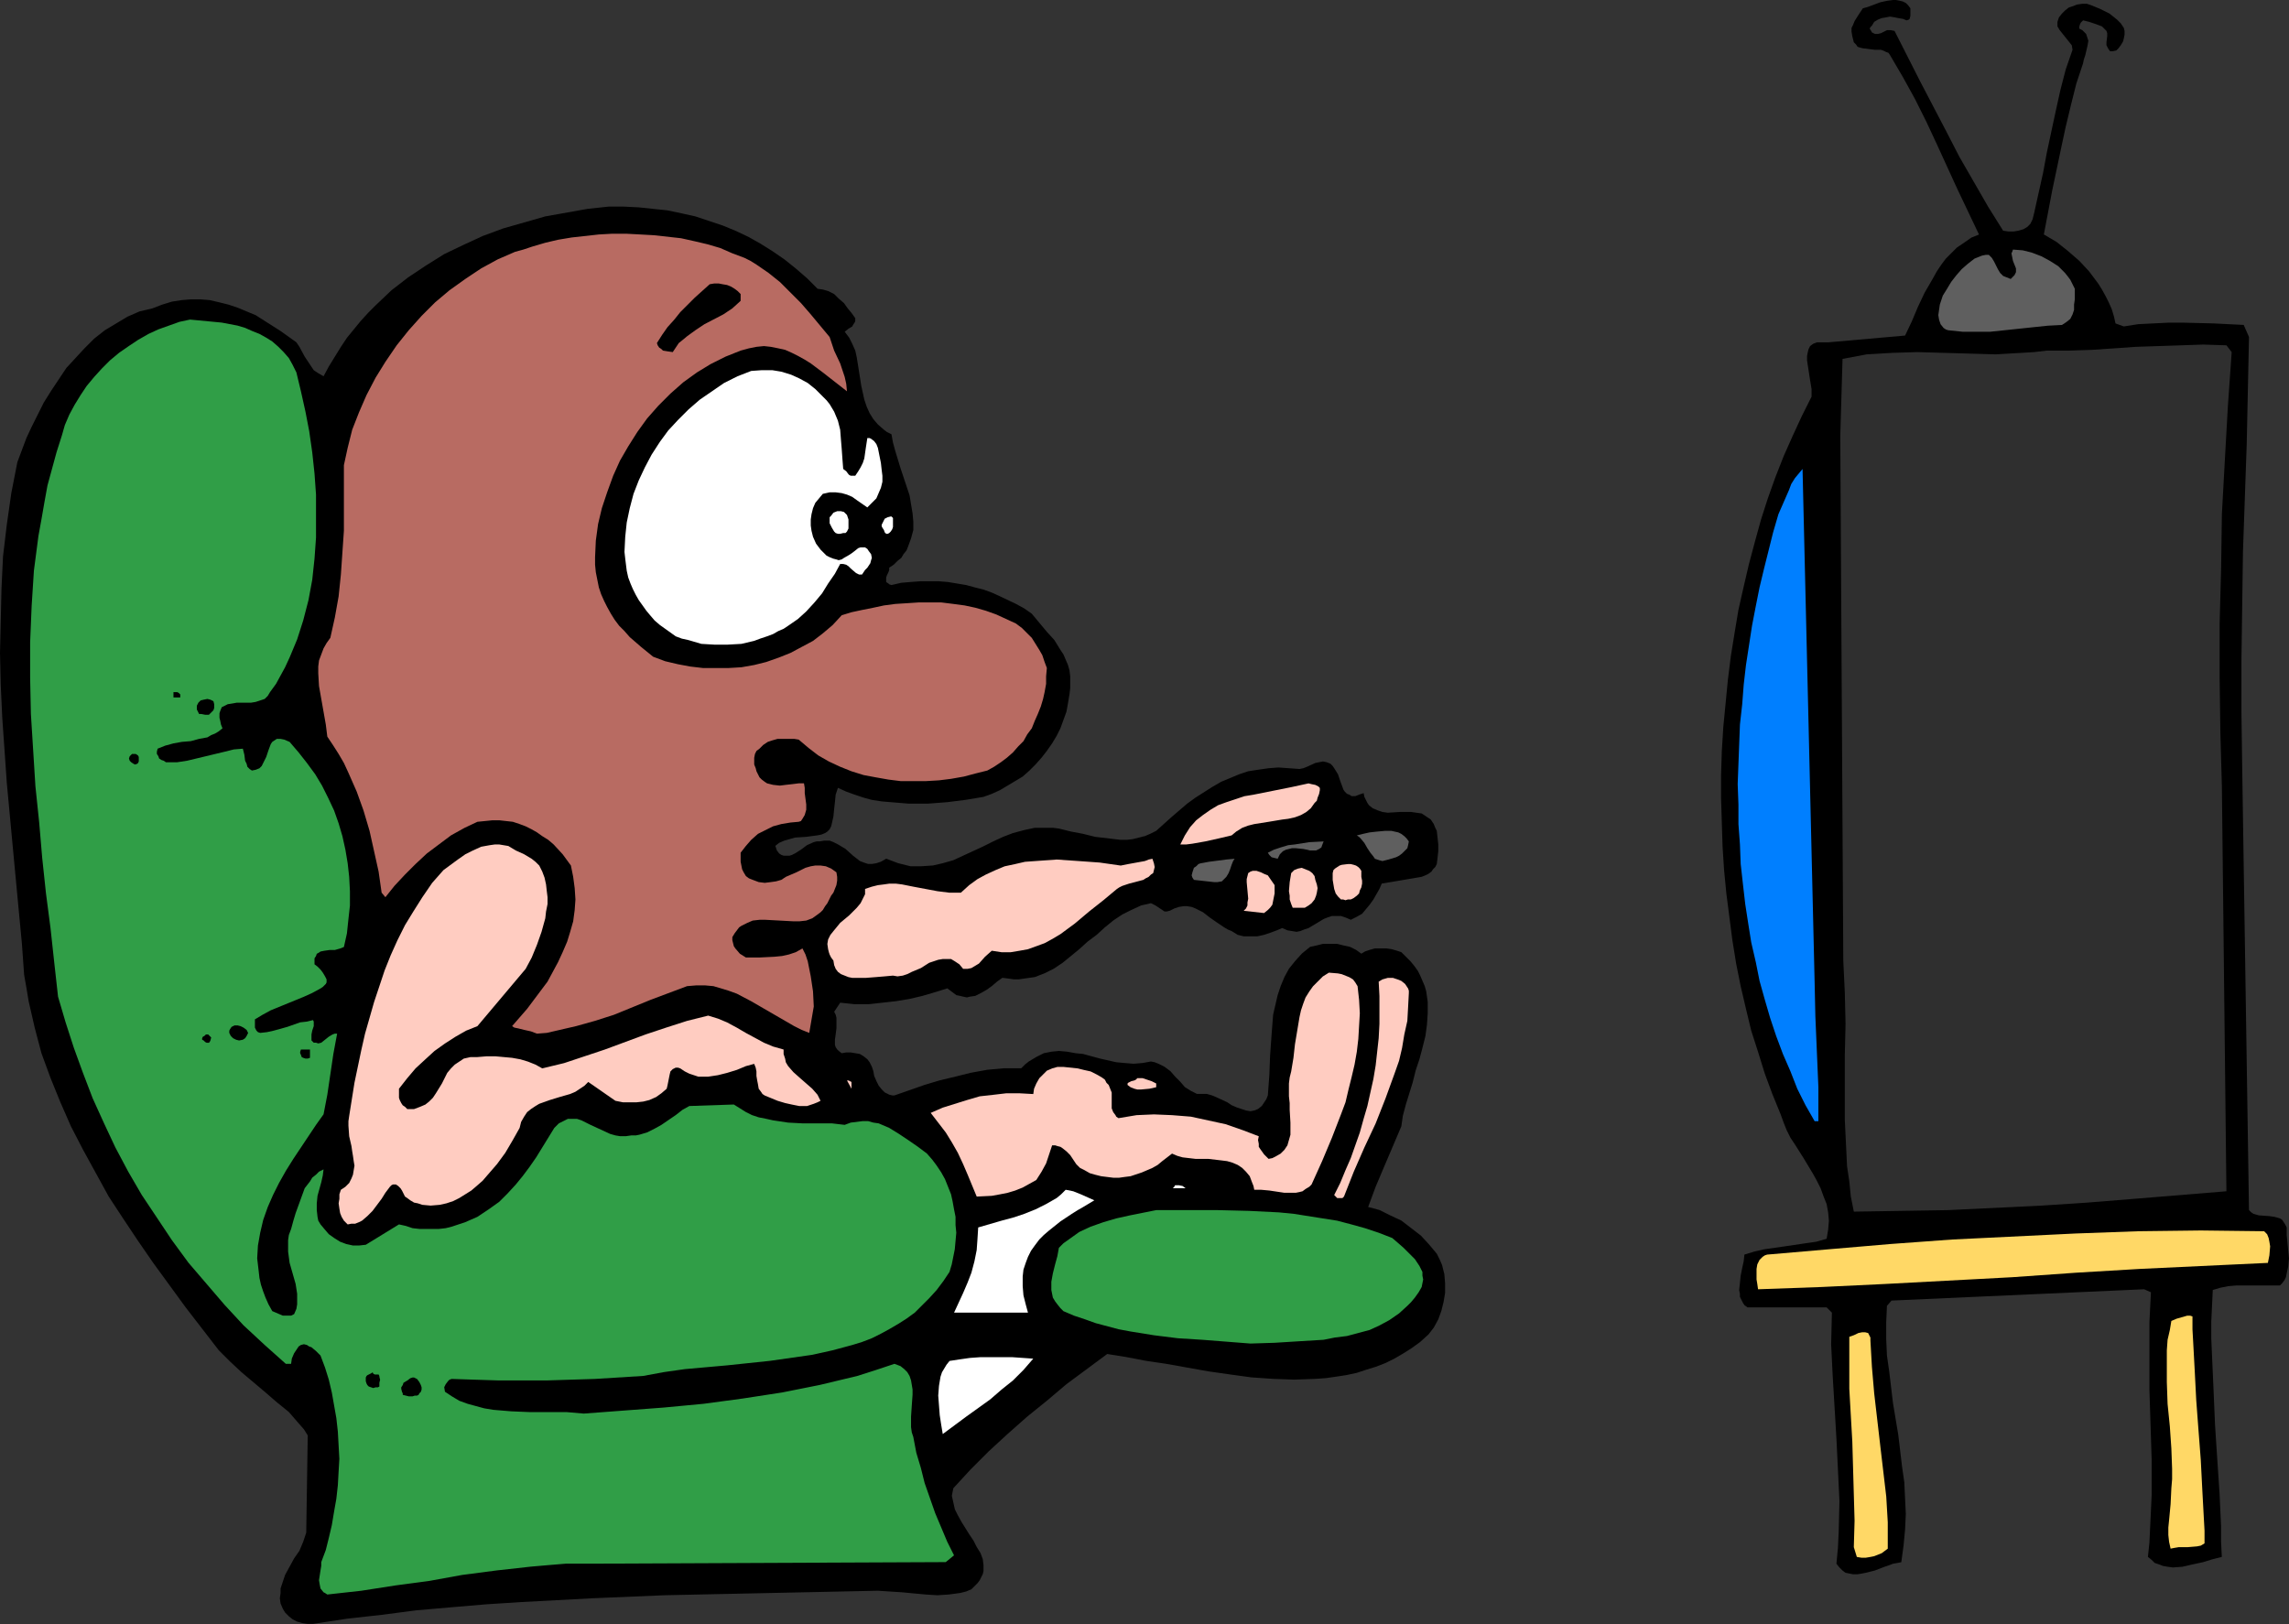
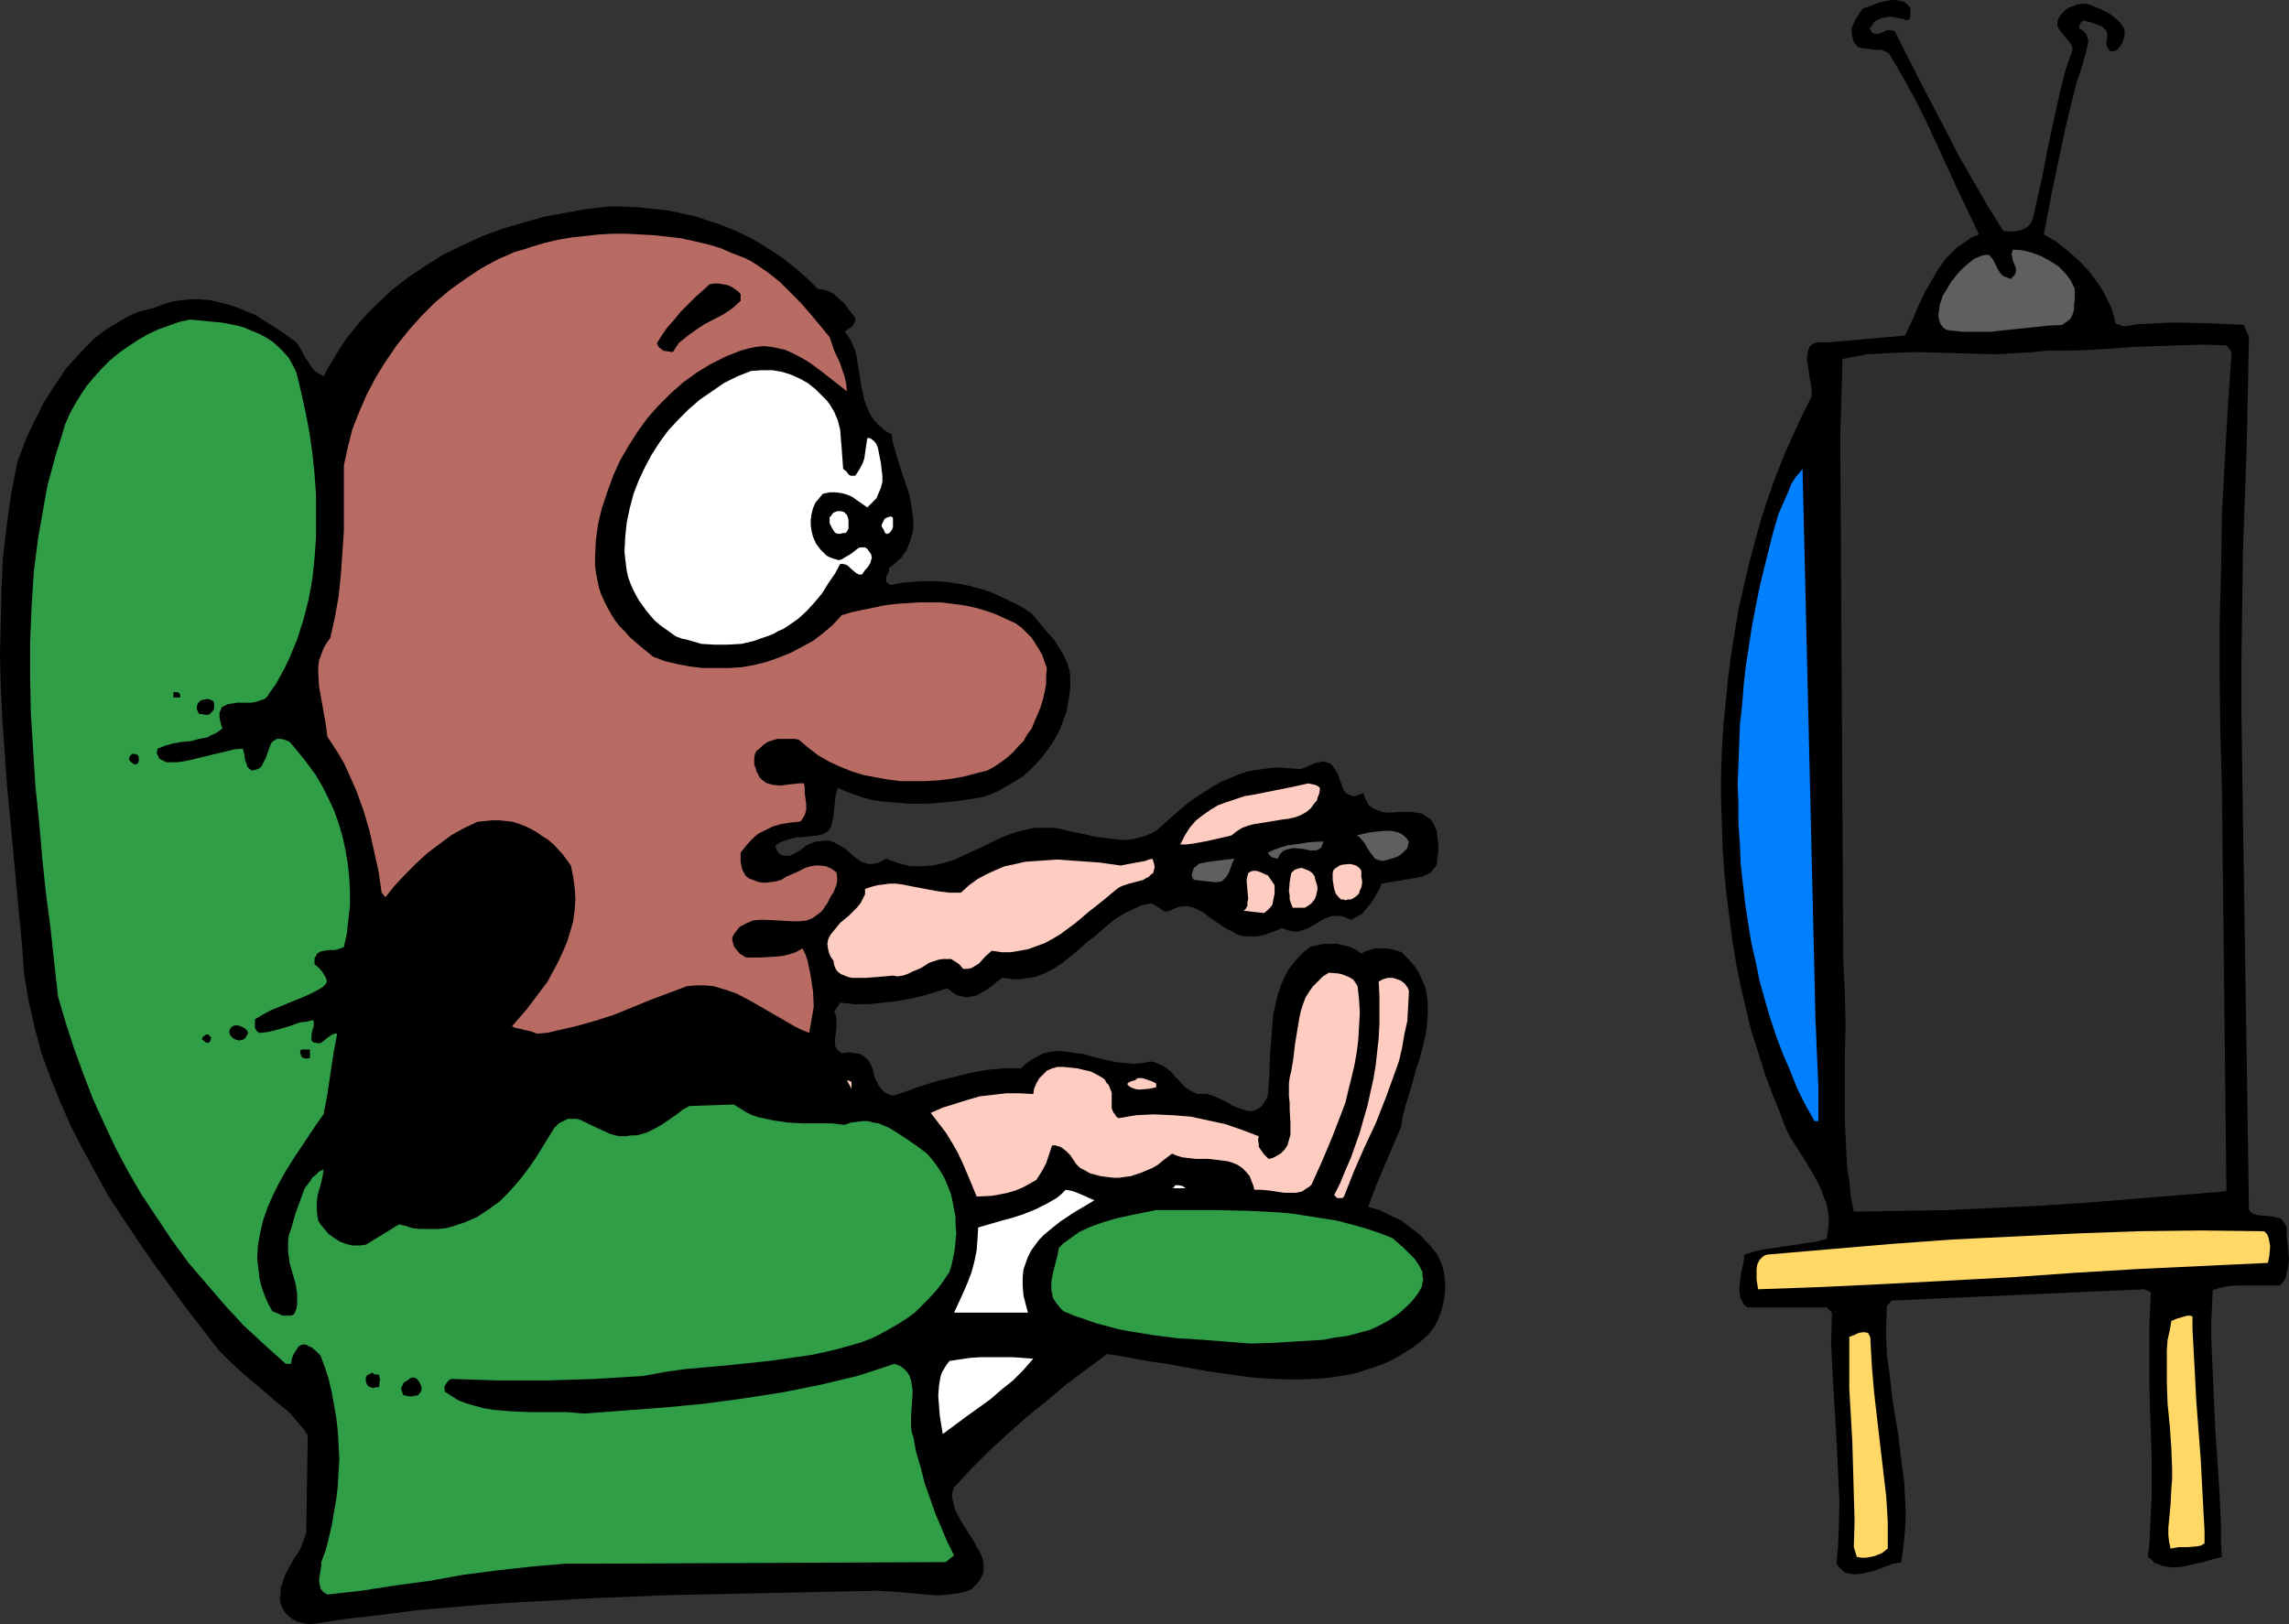
<svg xmlns="http://www.w3.org/2000/svg" xmlns:ns1="http://sodipodi.sourceforge.net/DTD/sodipodi-0.dtd" xmlns:ns2="http://www.inkscape.org/namespaces/inkscape" version="1.0" width="129.766mm" height="92.085mm" id="svg39" ns1:docname="Watching Television.wmf">
  <rect width="100%" height="100%" fill="#333333" stroke="none" />
  <ns1:namedview id="namedview39" pagecolor="#ffffff" bordercolor="#000000" borderopacity="0.25" ns2:showpageshadow="2" ns2:pageopacity="0.0" ns2:pagecheckerboard="0" ns2:deskcolor="#d1d1d1" ns2:document-units="mm" />
  <defs id="defs1">
    <pattern id="WMFhbasepattern" patternUnits="userSpaceOnUse" width="6" height="6" x="0" y="0" />
  </defs>
  <path style="fill:#000000;fill-opacity:1;fill-rule:evenodd;stroke:none" d="m 409.332,1.777 v 0.808 0.808 l -0.162,0.646 -0.162,0.162 -0.485,0.162 -0.808,-0.323 -0.97,-0.162 -0.808,-0.162 -0.97,-0.162 -0.808,0.162 -0.97,0.162 -0.808,0.323 -0.808,0.485 -0.485,0.808 -0.323,0.323 -0.162,0.323 0.323,0.485 0.162,0.323 0.323,0.162 0.323,0.162 h 0.646 l 0.646,-0.162 0.646,-0.323 0.646,-0.323 h 0.808 l 0.808,0.162 5.494,10.826 5.656,10.826 2.747,5.332 3.07,5.332 3.07,5.332 3.232,5.17 1.131,0.162 h 1.131 l 0.97,-0.162 1.131,-0.323 0.808,-0.485 0.646,-0.646 0.485,-0.969 0.162,-0.646 0.162,-0.646 0.97,-4.363 0.97,-4.363 0.808,-4.363 0.97,-4.524 0.97,-4.524 0.97,-4.363 1.131,-4.363 1.454,-4.201 -0.162,-0.969 -0.646,-0.808 -1.293,-1.616 -0.646,-0.808 -0.485,-0.808 V 5.17 4.686 l 0.162,-0.485 0.162,-0.485 0.646,-0.808 0.646,-0.646 0.808,-0.646 0.97,-0.323 0.808,-0.323 1.131,-0.162 h 0.97 l 0.97,0.323 1.939,0.808 1.939,0.969 0.808,0.646 0.808,0.646 0.808,0.808 0.646,0.969 0.162,0.646 v 0.808 l -0.162,0.808 -0.162,0.646 -0.485,0.808 -0.485,0.646 -0.485,0.485 -0.808,0.162 h -0.485 l -0.162,-0.162 -0.323,-0.485 -0.323,-0.646 V 9.048 l 0.162,-1.293 V 7.109 l -0.162,-0.485 -0.485,-0.485 -0.485,-0.485 -1.293,-0.485 -1.454,-0.485 -1.293,-0.323 -0.485,0.485 -0.162,0.323 -0.162,0.485 v 0.485 l 0.646,0.323 0.485,0.485 0.323,0.323 0.162,0.485 0.323,0.969 -0.162,0.969 -0.485,2.1 -0.323,0.969 -0.162,0.808 -1.454,4.363 -1.131,4.524 -1.131,4.686 -0.97,4.524 -1.939,9.21 -1.778,9.371 2.747,1.616 2.424,1.939 2.424,2.1 2.101,2.262 1.939,2.585 0.808,1.293 0.808,1.454 0.646,1.293 0.646,1.454 0.485,1.616 0.323,1.454 1.778,0.646 3.07,-0.485 3.232,-0.162 3.232,-0.162 h 3.232 l 6.464,0.162 6.464,0.323 1.131,2.585 -0.485,22.944 -0.808,23.105 -0.162,11.634 -0.162,11.472 v 11.472 l 0.162,11.634 1.454,94.846 0.485,0.485 0.485,0.323 1.131,0.323 2.262,0.162 1.131,0.162 1.131,0.323 0.485,0.323 0.323,0.485 0.323,0.485 0.323,0.646 v 1.616 l 0.162,1.616 0.323,3.393 -0.162,1.777 -0.323,1.454 -0.162,0.808 -0.323,0.646 -0.485,0.646 -0.485,0.485 h -1.778 -1.939 -3.717 -1.939 l -1.778,0.162 -1.616,0.323 -1.616,0.485 -0.162,3.393 -0.162,3.393 v 3.555 l 0.162,3.716 0.323,7.271 0.323,7.594 0.485,7.433 0.485,7.271 0.162,3.555 0.162,3.393 v 3.393 l 0.162,3.232 -1.939,0.485 -2.101,0.646 -2.262,0.485 -2.101,0.485 -2.101,0.162 -1.131,-0.162 -0.97,-0.162 -0.808,-0.323 -0.97,-0.323 -0.646,-0.646 -0.808,-0.646 0.323,-3.07 0.162,-3.393 0.162,-3.393 0.162,-3.555 v -7.271 l -0.485,-15.188 v -7.271 -3.555 -3.555 l 0.162,-3.232 0.162,-3.232 -1.454,-0.646 -54.136,2.424 -0.97,1.131 -0.162,3.555 v 3.555 l 0.162,3.555 0.485,3.393 0.808,6.786 1.131,6.786 0.808,6.786 0.485,3.393 0.162,3.393 0.162,3.393 -0.162,3.393 -0.323,3.393 -0.485,3.555 -0.808,0.162 -0.97,0.162 -0.808,0.323 -0.97,0.323 -2.101,0.808 -1.939,0.485 -0.808,0.162 -0.97,0.162 h -0.97 l -0.808,-0.162 -0.808,-0.162 -0.646,-0.485 -0.646,-0.646 -0.646,-0.808 0.323,-3.393 0.162,-3.393 0.162,-6.625 -0.323,-6.786 -0.323,-6.625 -0.808,-13.572 -0.323,-6.625 0.162,-6.786 -1.131,-1.131 h -16.968 l -0.646,-0.485 -0.323,-0.485 -0.323,-0.646 -0.323,-0.646 v -0.646 l -0.162,-0.808 0.162,-1.454 0.162,-1.616 0.323,-1.616 0.323,-1.454 0.162,-1.454 2.101,-0.646 2.101,-0.485 4.525,-0.646 4.363,-0.646 2.262,-0.323 2.262,-0.646 0.323,-1.939 0.162,-1.939 -0.162,-1.777 -0.323,-1.777 -0.646,-1.616 -0.646,-1.777 -0.808,-1.616 -0.808,-1.454 -1.939,-3.232 -1.939,-3.07 -0.97,-1.454 -0.808,-1.616 -0.646,-1.616 -0.646,-1.777 -1.778,-4.363 -1.616,-4.363 -1.454,-4.686 -1.454,-4.524 -1.131,-4.686 -1.131,-4.847 -0.97,-4.847 -0.808,-5.009 -0.646,-5.009 -0.646,-5.009 -0.485,-5.009 -0.323,-5.009 -0.162,-5.17 -0.162,-5.17 v -5.009 l 0.162,-5.17 0.323,-5.17 0.485,-5.009 0.485,-5.009 0.646,-5.17 0.808,-5.009 0.808,-4.847 1.131,-5.009 1.131,-4.847 1.293,-4.847 1.293,-4.686 1.454,-4.524 1.616,-4.524 1.778,-4.524 1.939,-4.363 1.939,-4.201 2.101,-4.201 v -0.808 -0.808 l -0.323,-1.939 -0.323,-2.1 -0.323,-2.1 v -0.969 l 0.162,-0.808 0.162,-0.646 0.323,-0.646 0.646,-0.485 0.808,-0.323 h 1.131 0.646 0.646 l 16.483,-1.454 1.454,-3.07 1.293,-3.07 1.454,-3.07 1.778,-3.07 0.808,-1.454 0.97,-1.454 0.97,-1.293 1.293,-1.293 1.131,-1.131 1.454,-0.969 1.616,-1.131 1.616,-0.646 -4.686,-9.856 -4.363,-9.533 -2.262,-4.847 -2.424,-4.847 -2.586,-4.686 -2.747,-4.686 -0.323,-0.485 -0.485,-0.162 -0.646,-0.323 -0.485,-0.162 h -1.293 l -1.293,-0.162 -1.293,-0.162 -0.646,-0.162 -0.485,-0.162 -0.323,-0.485 -0.485,-0.485 -0.162,-0.646 -0.162,-0.646 -0.162,-0.969 v -0.808 l 0.323,-0.646 0.323,-0.808 0.808,-1.293 0.97,-1.454 1.131,-0.323 1.293,-0.485 1.293,-0.485 1.454,-0.323 L 405.616,0 h 0.646 l 0.808,0.162 0.646,0.162 0.646,0.323 0.485,0.485 z" id="path1" />
  <path style="fill:#5f5f5f;fill-opacity:1;fill-rule:evenodd;stroke:none" d="m 444.561,61.884 v 2.262 l -0.162,1.131 v 1.131 l -0.323,0.969 -0.485,0.969 -0.808,0.646 -0.97,0.646 -3.07,0.162 -3.07,0.323 -6.141,0.646 -3.07,0.323 h -3.07 -2.909 l -3.07,-0.323 -0.485,-0.162 -0.485,-0.323 -0.646,-0.808 -0.323,-0.969 -0.162,-0.969 0.162,-1.131 0.162,-1.131 0.323,-0.969 0.323,-0.969 0.808,-1.293 0.97,-1.616 1.131,-1.454 1.131,-1.293 1.293,-1.131 1.454,-1.131 0.808,-0.323 0.808,-0.323 0.808,-0.162 h 0.646 l 0.646,0.646 0.485,0.808 0.808,1.616 0.485,0.808 0.646,0.646 0.808,0.323 0.808,0.323 0.485,-0.485 0.323,-0.323 0.162,-0.323 0.162,-0.323 v -0.808 l -0.323,-0.808 -0.323,-0.808 -0.162,-0.808 -0.162,-0.808 0.162,-0.323 0.162,-0.485 2.101,0.162 1.939,0.485 2.101,0.808 1.778,0.969 1.778,1.131 1.454,1.454 0.646,0.808 0.485,0.646 0.485,0.969 z" id="path2" />
  <path style="fill:#000000;fill-opacity:1;fill-rule:evenodd;stroke:none" d="m 175.174,61.884 1.131,0.162 1.131,0.323 1.293,0.646 0.97,0.969 1.131,0.969 0.808,1.131 0.808,0.969 0.808,1.131 v 0.646 l -0.162,0.323 -0.323,0.485 -0.162,0.323 -0.808,0.485 -0.808,0.646 0.97,1.293 0.646,1.293 0.646,1.454 0.323,1.454 0.485,3.07 0.485,3.07 0.323,1.454 0.323,1.454 0.485,1.454 0.646,1.454 0.808,1.293 0.97,1.131 1.293,1.131 0.646,0.485 0.97,0.485 0.323,1.777 0.485,1.777 1.131,3.716 1.293,3.878 0.646,1.939 0.323,1.939 0.323,1.939 0.162,1.777 v 1.777 l -0.485,1.777 -0.646,1.777 -0.323,0.808 -0.646,0.808 -0.485,0.808 -0.808,0.646 -0.808,0.808 -0.97,0.646 v 0.485 l -0.162,0.485 -0.323,0.646 -0.162,0.485 v 0.485 0.485 l 0.485,0.323 0.162,0.162 0.485,0.162 2.101,-0.485 1.939,-0.162 2.101,-0.162 h 1.939 2.101 l 1.939,0.162 1.939,0.323 1.939,0.323 1.778,0.485 1.939,0.485 1.778,0.646 1.778,0.808 3.394,1.616 1.778,0.969 1.616,1.131 1.616,1.939 1.616,1.939 1.616,1.777 1.293,2.1 0.646,0.969 0.485,1.131 0.485,1.131 0.323,1.131 0.162,1.293 v 1.131 1.454 l -0.162,1.293 -0.323,1.939 -0.323,1.777 -0.646,1.777 -0.646,1.777 -0.808,1.616 -0.97,1.616 -1.131,1.616 -1.131,1.454 -1.293,1.454 -1.293,1.293 -1.454,1.293 -1.616,0.969 -1.616,0.969 -1.616,0.969 -1.778,0.808 -1.778,0.646 -3.878,0.646 -3.878,0.485 -4.202,0.323 h -4.04 l -3.878,-0.323 -1.939,-0.162 -2.101,-0.323 -1.778,-0.485 -1.939,-0.646 -1.778,-0.646 -1.778,-0.808 -0.485,1.454 -0.162,1.616 -0.162,1.454 -0.162,1.616 -0.323,1.454 -0.162,0.646 -0.323,0.646 -0.485,0.485 -0.485,0.323 -0.808,0.323 -0.808,0.162 -2.424,0.323 -2.424,0.162 -1.131,0.323 -1.131,0.323 -1.131,0.485 -0.808,0.646 0.323,0.969 0.485,0.646 0.485,0.323 0.485,0.162 h 0.646 0.646 l 0.485,-0.162 0.646,-0.323 1.293,-0.808 1.293,-0.969 1.454,-0.646 0.646,-0.162 h 0.646 l 0.97,-0.162 h 1.131 l 0.808,0.323 0.97,0.485 1.616,0.969 1.616,1.454 1.454,1.131 0.808,0.323 0.97,0.323 h 0.808 l 0.97,-0.162 0.97,-0.323 1.131,-0.646 1.293,0.485 1.293,0.485 1.293,0.323 1.293,0.323 h 1.293 1.131 l 2.424,-0.162 2.101,-0.485 2.262,-0.646 2.101,-0.969 2.101,-0.969 2.101,-0.969 2.262,-1.131 2.101,-0.969 2.101,-0.808 2.424,-0.646 2.262,-0.485 h 1.293 1.293 1.293 l 1.293,0.162 2.586,0.646 2.586,0.485 2.586,0.646 2.747,0.323 2.747,0.323 h 1.293 l 1.293,-0.162 1.293,-0.323 1.293,-0.323 1.131,-0.485 1.293,-0.646 3.232,-2.908 3.394,-2.908 1.778,-1.293 3.555,-2.262 1.939,-1.131 1.939,-0.808 1.939,-0.808 1.939,-0.646 2.101,-0.323 2.262,-0.323 2.101,-0.162 2.262,0.162 2.262,0.162 0.808,-0.162 0.808,-0.323 1.778,-0.808 0.808,-0.162 0.808,-0.162 0.808,0.162 0.808,0.323 0.485,0.485 0.323,0.485 0.808,1.293 0.485,1.454 0.485,1.293 0.162,0.485 0.323,0.485 0.485,0.485 0.485,0.162 0.485,0.323 h 0.808 l 0.808,-0.323 0.97,-0.323 0.162,0.808 0.323,0.646 0.323,0.646 0.323,0.485 0.808,0.646 1.131,0.485 0.97,0.323 1.131,0.162 2.586,-0.162 h 2.424 l 1.131,0.162 1.131,0.162 0.97,0.646 0.97,0.646 0.323,0.485 0.323,0.485 0.323,0.808 0.323,0.646 0.162,1.454 0.162,1.454 v 1.454 l -0.162,1.454 -0.162,1.293 -0.323,0.646 -0.485,0.485 -0.323,0.485 -0.646,0.485 -0.646,0.323 -0.808,0.323 -8.565,1.454 -0.485,1.131 -0.646,1.131 -0.646,1.131 -0.808,1.131 -0.808,0.969 -0.808,0.969 -1.131,0.646 -1.293,0.646 -1.131,-0.485 -0.97,-0.323 h -0.97 -0.97 l -0.97,0.323 -0.808,0.323 -3.232,1.939 -0.97,0.323 -0.808,0.323 -0.808,0.162 -0.97,-0.162 -0.97,-0.162 -1.131,-0.485 -1.131,0.485 -1.293,0.485 -1.454,0.485 -1.454,0.323 h -1.454 -1.454 l -1.293,-0.323 -1.293,-0.808 -0.808,-0.323 -0.808,-0.485 -1.454,-0.969 -1.616,-1.131 -1.454,-1.131 -1.616,-0.808 -0.808,-0.323 -0.97,-0.162 h -0.808 l -0.97,0.162 -0.97,0.323 -0.97,0.485 -0.646,0.162 h -0.485 l -0.485,-0.323 -0.485,-0.323 -0.97,-0.646 -0.97,-0.485 -2.101,0.485 -2.101,0.969 -1.939,0.969 -1.939,1.293 -1.778,1.454 -1.778,1.616 -1.939,1.454 -1.778,1.616 -1.778,1.454 -1.778,1.454 -1.939,1.293 -1.939,0.969 -2.101,0.808 -1.131,0.162 -1.131,0.162 -1.131,0.162 h -1.131 l -1.131,-0.162 -1.293,-0.162 -1.131,0.808 -1.131,0.969 -1.131,0.808 -1.131,0.646 -1.293,0.646 -1.131,0.162 -0.646,0.162 -0.808,-0.162 -0.646,-0.162 -0.808,-0.162 -1.939,-1.454 -2.586,0.808 -2.747,0.808 -2.747,0.646 -2.909,0.485 -2.909,0.323 -2.909,0.323 h -3.07 l -3.07,-0.323 -1.293,1.939 0.323,0.646 0.162,0.646 v 1.131 1.131 l -0.162,1.293 -0.162,1.131 v 1.131 l 0.162,0.485 0.323,0.485 0.323,0.323 0.646,0.485 0.97,-0.162 h 0.97 l 0.97,0.162 0.97,0.162 0.808,0.485 0.808,0.646 0.485,0.646 0.485,0.969 0.323,0.969 0.162,0.969 0.485,1.131 0.485,0.969 0.646,0.808 0.646,0.646 0.97,0.485 0.646,0.162 h 0.485 l 6.464,-2.262 3.232,-0.969 3.394,-0.808 3.232,-0.808 3.555,-0.646 3.555,-0.323 h 3.717 l 0.808,-0.808 0.808,-0.646 0.808,-0.485 0.808,-0.485 1.616,-0.808 1.616,-0.323 1.616,-0.162 1.778,0.162 1.778,0.323 1.616,0.162 3.555,0.969 3.555,0.808 1.778,0.162 1.939,0.162 1.939,-0.162 1.778,-0.323 0.808,0.162 0.808,0.323 1.293,0.646 1.293,0.969 0.97,1.131 1.131,1.131 0.97,1.131 1.293,0.808 0.646,0.323 0.646,0.323 h 1.131 0.97 l 1.131,0.323 1.131,0.485 2.101,0.969 0.97,0.646 1.131,0.485 0.97,0.323 0.97,0.323 0.97,0.162 0.808,-0.162 0.808,-0.323 0.808,-0.646 0.323,-0.485 0.323,-0.485 0.323,-0.485 0.323,-0.808 0.323,-4.363 0.162,-4.201 0.323,-4.524 0.162,-2.1 0.162,-2.1 0.485,-2.1 0.485,-2.1 0.646,-1.939 0.808,-1.939 0.97,-1.777 1.293,-1.616 1.454,-1.616 1.778,-1.454 1.454,-0.323 1.293,-0.323 h 1.454 1.616 l 1.293,0.323 1.454,0.323 1.293,0.646 1.131,0.808 0.808,-0.485 0.97,-0.323 1.131,-0.323 h 1.131 1.293 l 1.131,0.162 1.131,0.323 0.97,0.323 0.97,0.969 0.97,0.969 0.808,0.969 0.808,1.131 0.485,0.969 0.485,1.131 0.485,1.131 0.323,1.131 0.323,2.262 v 2.424 l -0.162,2.424 -0.323,2.424 -0.646,2.585 -0.646,2.424 -0.808,2.424 -0.646,2.585 -1.454,4.686 -0.646,2.424 -0.323,2.262 -3.717,8.725 -1.778,4.201 -1.616,4.363 2.424,0.646 2.262,1.131 2.424,1.131 2.101,1.616 2.101,1.616 1.778,1.939 0.808,0.969 0.808,0.969 0.646,1.293 0.485,1.131 0.485,1.939 0.162,1.939 v 2.1 l -0.323,1.939 -0.485,1.939 -0.646,1.777 -0.97,1.777 -1.131,1.454 -1.778,1.616 -1.778,1.293 -1.778,1.131 -1.939,1.131 -1.939,0.969 -2.101,0.808 -2.101,0.646 -1.939,0.646 -2.262,0.485 -2.101,0.323 -2.262,0.323 -2.262,0.162 -4.525,0.162 -4.525,-0.162 -4.686,-0.323 -4.686,-0.646 -4.525,-0.646 -9.05,-1.616 -4.363,-0.646 -4.202,-0.808 -4.04,-0.646 -4.363,3.232 -4.363,3.232 -4.202,3.555 -4.202,3.393 -4.202,3.716 -4.04,3.716 -3.878,3.878 -3.717,4.039 -0.323,1.616 0.323,1.454 0.323,1.454 0.646,1.293 0.808,1.454 1.616,2.585 0.97,1.454 0.646,1.293 0.808,1.293 0.485,1.293 0.162,1.293 v 1.293 l -0.162,0.646 -0.323,0.646 -0.323,0.646 -0.485,0.646 -0.646,0.646 -0.646,0.646 -1.131,0.485 -1.293,0.323 -2.424,0.323 -2.424,0.162 -2.586,-0.162 -5.171,-0.485 -2.586,-0.162 -2.424,-0.162 -15.19,0.323 -15.352,0.323 -15.19,0.323 -15.352,0.646 -15.19,0.808 -7.595,0.485 -7.595,0.646 -7.434,0.646 -7.434,0.969 -7.272,0.808 -7.434,1.131 h -1.131 l -1.131,-0.162 -1.131,-0.323 -0.97,-0.485 -0.808,-0.646 -0.808,-0.808 -0.485,-0.808 -0.485,-1.131 -0.162,-1.131 0.162,-1.131 v -0.969 l 0.323,-0.969 0.646,-1.939 0.97,-1.777 0.97,-1.777 1.131,-1.616 0.808,-1.939 0.646,-1.939 0.323,-20.843 -0.808,-1.293 -1.131,-1.293 -2.101,-2.424 -2.586,-2.1 -2.424,-2.1 -5.171,-4.363 -2.424,-2.262 -2.424,-2.424 -7.11,-9.21 -6.949,-9.533 -3.232,-4.686 -3.232,-4.847 -3.07,-4.686 -2.747,-5.009 -2.747,-5.009 -2.586,-5.009 -2.262,-5.17 -2.101,-5.17 L 8.888,225.723 7.434,220.229 6.141,214.574 5.656,211.666 5.171,208.919 4.686,202.133 4.04,195.346 2.747,181.612 1.454,167.717 0.97,160.769 0.485,153.821 0.162,146.873 0,139.926 l 0.162,-6.948 0.162,-6.948 0.323,-6.786 0.808,-6.786 0.97,-6.786 1.293,-6.625 0.97,-2.585 0.97,-2.585 1.131,-2.424 1.293,-2.585 1.293,-2.585 1.616,-2.585 1.616,-2.424 1.616,-2.424 1.939,-2.1 1.939,-2.1 2.101,-2.1 2.262,-1.777 2.424,-1.454 2.424,-1.454 2.586,-1.131 2.747,-0.646 2.101,-0.808 2.101,-0.646 2.101,-0.323 1.939,-0.162 h 2.101 l 1.939,0.162 2.101,0.485 1.939,0.485 1.939,0.646 1.939,0.808 1.939,0.808 1.778,1.131 3.555,2.262 3.394,2.424 0.646,0.969 1.131,2.1 0.646,0.969 0.646,0.969 0.646,0.969 0.97,0.646 1.131,0.646 1.131,-2.1 1.293,-2.1 1.293,-2.1 1.293,-1.939 1.454,-1.777 1.454,-1.777 1.616,-1.777 1.616,-1.616 3.394,-3.232 3.555,-2.747 3.878,-2.585 3.878,-2.424 4.04,-1.939 4.202,-1.939 4.363,-1.616 4.525,-1.293 4.525,-1.293 4.525,-0.808 4.525,-0.808 4.525,-0.485 h 3.232 l 3.232,0.162 3.07,0.323 3.07,0.323 3.07,0.646 2.909,0.646 2.909,0.969 2.909,0.969 2.747,1.131 2.747,1.293 2.586,1.454 2.586,1.616 2.586,1.777 2.424,1.939 2.424,2.1 z" id="path3" />
  <path style="fill:#b86b62;fill-opacity:1;fill-rule:evenodd;stroke:none" d="m 177.76,72.225 0.485,1.454 0.485,1.454 1.293,2.747 0.485,1.454 0.485,1.454 0.323,1.454 0.162,1.616 -5.171,-4.039 -2.586,-1.939 -1.293,-0.808 -1.454,-0.808 -1.293,-0.646 -1.454,-0.646 -1.454,-0.323 -1.616,-0.323 -1.454,-0.162 -1.616,0.162 -1.616,0.323 -1.778,0.485 -3.232,1.293 -3.232,1.616 -2.909,1.777 -2.909,2.1 -2.747,2.424 -2.586,2.585 -2.424,2.747 -2.101,2.908 -1.939,3.07 -1.778,3.07 -1.454,3.232 -1.293,3.555 -1.131,3.393 -0.808,3.393 -0.485,3.555 -0.162,3.555 v 1.616 l 0.162,1.616 0.323,1.616 0.323,1.616 0.485,1.454 0.646,1.454 0.646,1.293 0.808,1.454 0.808,1.293 0.97,1.293 1.131,1.131 1.131,1.293 2.424,2.1 2.586,2.1 2.586,0.969 2.747,0.646 2.586,0.485 2.747,0.323 h 2.747 2.747 l 2.747,-0.162 2.747,-0.485 2.586,-0.646 2.747,-0.969 2.424,-0.969 2.424,-1.293 2.424,-1.293 2.101,-1.616 2.101,-1.777 1.939,-2.1 2.101,-0.646 2.262,-0.485 2.424,-0.485 2.262,-0.485 2.424,-0.323 2.586,-0.162 2.424,-0.162 h 2.424 2.424 l 2.586,0.323 2.424,0.323 2.262,0.485 2.262,0.646 2.262,0.808 2.101,0.969 2.101,0.969 1.293,0.969 1.131,1.131 0.97,0.969 0.808,1.293 0.808,1.293 0.646,1.131 0.485,1.454 0.485,1.293 -0.162,1.777 v 1.616 l -0.323,1.777 -0.323,1.454 -0.485,1.616 -0.646,1.616 -0.646,1.454 -0.646,1.616 -0.97,1.293 -0.808,1.454 -1.131,1.131 -1.131,1.293 -1.293,1.131 -1.293,0.969 -1.454,0.969 -1.454,0.808 -2.586,0.646 -2.424,0.646 -2.747,0.485 -2.586,0.323 -2.747,0.162 h -2.747 -2.747 l -2.586,-0.323 -2.747,-0.485 -2.586,-0.485 -2.586,-0.808 -2.424,-0.969 -2.424,-1.131 -2.262,-1.293 -2.101,-1.616 -2.101,-1.777 -0.97,-0.162 h -1.293 -1.131 -1.131 l -1.131,0.323 -0.97,0.323 -0.97,0.646 -0.808,0.808 -0.646,0.485 -0.323,0.646 -0.162,0.808 v 0.646 0.808 l 0.323,0.808 0.162,0.646 0.323,0.646 0.323,0.646 0.485,0.485 0.646,0.485 0.485,0.323 0.646,0.162 0.646,0.162 1.454,0.162 1.293,-0.162 1.454,-0.162 1.293,-0.162 h 1.131 l 0.162,0.969 v 1.131 l 0.323,2.424 v 1.131 l -0.323,1.131 -0.485,0.808 -0.323,0.485 -0.485,0.162 -1.778,0.162 -1.939,0.323 -1.778,0.485 -1.616,0.808 -1.616,0.808 -1.454,1.293 -1.131,1.293 -1.131,1.454 v 0.969 0.969 l 0.162,0.808 0.162,0.808 0.323,0.646 0.485,0.808 0.646,0.485 0.808,0.323 1.293,0.485 1.293,0.162 1.293,-0.162 1.131,-0.162 1.131,-0.323 0.97,-0.646 2.262,-0.969 1.939,-0.969 1.131,-0.323 0.97,-0.162 h 1.131 l 1.131,0.162 1.131,0.485 1.131,0.808 0.162,0.969 v 0.808 l -0.162,0.969 -0.323,0.808 -0.323,0.808 -0.485,0.646 -0.808,1.616 -0.485,0.646 -0.485,0.808 -0.485,0.485 -0.646,0.485 -1.131,0.808 -1.293,0.485 -1.454,0.162 h -1.293 l -5.979,-0.323 h -1.293 l -1.454,0.162 -1.131,0.485 -1.293,0.646 -0.485,0.323 -0.485,0.646 -0.485,0.646 -0.485,0.808 v 0.646 l 0.162,0.646 0.162,0.646 0.323,0.485 0.97,1.131 1.293,0.808 h 2.909 l 3.232,-0.162 1.616,-0.162 1.454,-0.323 1.454,-0.485 1.454,-0.808 0.646,1.293 0.485,1.454 0.323,1.616 0.323,1.616 0.485,3.232 0.162,3.232 -0.97,5.655 -1.616,-0.646 -1.616,-0.808 -3.07,-1.777 -6.141,-3.555 -3.07,-1.616 -1.778,-0.646 -1.616,-0.485 -1.616,-0.485 -1.778,-0.162 h -1.939 l -1.939,0.162 -3.878,1.454 -3.878,1.454 -7.918,3.232 -4.04,1.293 -4.04,1.131 -4.202,0.969 -2.101,0.485 -2.101,0.162 -1.293,-0.485 -1.454,-0.323 -1.293,-0.323 -0.808,-0.162 -0.485,-0.323 3.232,-3.716 1.454,-1.939 1.454,-1.939 1.454,-1.939 1.131,-2.1 1.131,-2.1 0.97,-2.1 0.97,-2.262 0.646,-2.1 0.646,-2.262 0.323,-2.424 0.162,-2.262 -0.162,-2.424 -0.323,-2.424 -0.485,-2.424 -1.778,-2.424 -1.939,-2.1 -1.131,-0.969 -1.293,-0.808 -1.131,-0.808 -1.131,-0.646 -1.293,-0.646 -1.293,-0.485 -1.454,-0.485 -1.454,-0.162 -1.454,-0.162 h -1.454 l -1.616,0.162 -1.616,0.162 -2.747,1.293 -2.909,1.616 -2.586,1.939 -2.586,1.939 -2.424,2.262 -2.262,2.262 -2.262,2.424 -1.939,2.424 -0.808,-0.969 -0.646,-4.524 -0.97,-4.363 -0.97,-4.363 -1.293,-4.363 -1.454,-4.039 -1.778,-4.039 -0.97,-2.1 -1.131,-1.939 -1.131,-1.777 -1.293,-1.939 -0.323,-2.585 -0.485,-2.747 -0.485,-2.747 -0.485,-2.747 -0.162,-2.747 v -1.454 l 0.162,-1.293 0.485,-1.293 0.485,-1.293 0.646,-1.131 0.808,-1.131 0.97,-4.363 0.808,-4.524 0.485,-4.686 0.323,-4.686 0.323,-4.686 v -4.686 -9.371 l 0.808,-3.716 0.97,-3.878 1.454,-3.716 1.616,-3.716 1.939,-3.716 2.101,-3.393 2.424,-3.555 2.586,-3.232 2.747,-3.07 2.909,-2.908 3.07,-2.585 3.394,-2.424 3.394,-2.262 3.555,-1.939 3.717,-1.616 1.778,-0.485 1.939,-0.646 2.747,-0.808 2.747,-0.646 2.909,-0.485 2.909,-0.323 2.909,-0.323 2.909,-0.162 h 2.909 l 3.07,0.162 2.909,0.162 2.909,0.323 2.909,0.323 2.909,0.646 2.747,0.646 2.747,0.808 2.586,1.131 2.586,0.969 1.293,0.646 1.293,0.808 2.586,1.777 2.424,1.939 2.262,2.262 2.262,2.262 2.101,2.424 z" id="path4" />
  <path style="fill:#2f2f2f;fill-opacity:1;fill-rule:evenodd;stroke:none" d="m 478.174,75.456 -0.808,11.472 -0.646,11.472 -0.646,11.795 -0.162,11.634 -0.323,11.795 v 11.634 l 0.162,11.795 0.323,11.472 0.97,86.767 -19.715,1.616 -10.019,0.808 -9.858,0.646 -10.019,0.485 -10.019,0.485 -10.019,0.162 -10.181,0.162 -0.646,-3.232 -0.323,-3.232 -0.485,-3.232 -0.162,-3.393 -0.323,-6.625 v -6.786 -3.393 -3.555 l 0.162,-6.786 -0.162,-6.786 -0.323,-6.786 -0.646,-112.457 0.485,-16.481 2.586,-0.485 2.586,-0.485 2.747,-0.162 2.747,-0.162 5.333,-0.162 5.656,0.162 5.656,0.162 5.494,0.162 2.747,-0.162 2.747,-0.162 2.747,-0.162 2.747,-0.323 h 4.848 l 4.848,-0.162 4.686,-0.323 4.686,-0.323 4.848,-0.162 4.848,-0.162 4.686,-0.162 5.01,0.162 z" id="path5" />
  <path style="fill:#000000;fill-opacity:1;fill-rule:evenodd;stroke:none" d="m 158.691,63.015 v 1.454 l -1.778,1.616 -1.939,1.293 -4.04,2.1 -1.939,1.293 -1.778,1.293 -0.97,0.808 -0.808,0.646 -0.646,0.969 -0.646,0.969 -1.131,-0.162 -0.97,-0.162 -0.323,-0.323 -0.485,-0.323 -0.323,-0.485 -0.162,-0.485 1.131,-1.777 1.131,-1.616 1.454,-1.616 1.293,-1.616 3.07,-3.07 3.232,-2.908 0.97,-0.162 h 0.97 l 0.808,0.162 0.97,0.162 0.808,0.323 0.808,0.485 0.646,0.485 z" id="path6" />
  <path style="fill:#309e47;fill-opacity:1;fill-rule:evenodd;stroke:none" d="m 63.509,79.819 0.97,4.039 0.97,4.363 0.808,4.201 0.646,4.524 0.485,4.524 0.323,4.524 v 4.524 4.686 l -0.323,4.524 -0.485,4.524 -0.808,4.363 -1.131,4.363 -1.293,4.039 -0.808,1.939 -0.808,1.939 -0.97,2.1 -0.97,1.777 -0.97,1.777 -1.293,1.777 -0.485,0.808 -0.646,0.646 -0.97,0.323 -0.97,0.323 -0.97,0.162 H 52.843 50.742 l -0.97,0.162 -0.97,0.162 -0.646,0.323 -0.646,0.323 -0.323,0.808 -0.162,0.485 v 0.969 l 0.162,0.646 0.162,0.808 0.323,0.808 -0.808,0.646 -0.808,0.485 -0.808,0.323 -0.808,0.485 -1.778,0.323 -1.778,0.485 -1.939,0.162 -1.778,0.323 -1.778,0.485 -1.616,0.646 -0.162,0.646 v 0.485 l 0.323,0.485 0.162,0.485 0.485,0.323 0.485,0.162 0.485,0.323 h 0.323 2.101 l 2.101,-0.323 4.04,-0.969 4.04,-0.969 1.939,-0.485 1.939,-0.162 0.323,1.293 0.162,1.293 0.323,0.646 0.162,0.646 0.485,0.485 0.485,0.323 0.808,-0.162 0.808,-0.323 0.485,-0.485 0.323,-0.646 0.646,-1.293 0.485,-1.454 0.485,-1.293 0.323,-0.485 0.485,-0.323 0.485,-0.323 h 0.808 l 0.808,0.162 1.131,0.485 1.939,2.262 1.778,2.262 1.778,2.424 1.454,2.424 1.293,2.585 1.293,2.747 0.97,2.747 0.808,2.747 0.646,2.908 0.485,2.908 0.323,2.908 0.162,3.07 v 3.07 l -0.323,2.908 -0.323,3.07 -0.646,2.908 -0.808,0.323 -1.131,0.323 H 70.619 l -1.131,0.162 -0.808,0.162 -0.485,0.323 -0.323,0.162 -0.162,0.485 -0.323,0.485 v 0.485 0.808 l 0.646,0.485 0.646,0.646 0.485,0.646 0.485,0.808 0.323,0.646 v 0.323 0.323 l -0.162,0.323 -0.323,0.323 -0.323,0.323 -0.485,0.323 -1.778,0.969 -1.778,0.808 -3.555,1.454 -3.555,1.454 -1.778,0.969 -1.616,0.969 v 1.777 l 0.162,0.323 0.162,0.323 0.323,0.323 0.485,0.162 1.454,-0.162 1.454,-0.323 2.909,-0.808 2.747,-0.969 1.454,-0.162 1.293,-0.323 0.162,0.323 v 0.162 0.808 l -0.323,0.969 -0.162,0.808 v 0.808 0.485 l 0.162,0.162 0.323,0.323 h 0.485 l 0.485,0.162 0.646,-0.162 0.808,-0.646 0.808,-0.646 0.808,-0.485 0.485,-0.162 h 0.485 l -0.808,4.363 -0.646,4.363 -0.646,4.363 -0.808,4.201 -1.616,2.262 -1.616,2.424 -3.232,4.847 -1.616,2.585 -1.454,2.585 -1.293,2.585 -1.131,2.585 -0.97,2.747 -0.646,2.747 -0.485,2.747 -0.162,2.747 0.323,2.747 0.162,1.454 0.323,1.454 0.485,1.454 0.485,1.293 0.646,1.454 0.808,1.454 1.131,0.485 1.131,0.485 h 0.646 0.646 0.485 l 0.646,-0.323 0.485,-1.131 0.162,-0.969 v -1.131 -1.131 l -0.323,-2.1 -0.646,-2.262 -0.646,-2.262 -0.323,-2.424 v -1.131 -1.293 l 0.162,-1.131 0.485,-1.293 0.485,-1.777 0.485,-1.616 0.646,-1.777 0.646,-1.777 0.646,-1.777 1.131,-1.454 0.485,-0.808 0.808,-0.646 0.646,-0.646 0.97,-0.485 -0.162,1.293 -0.323,1.454 -0.808,2.908 -0.162,1.616 v 1.454 l 0.162,1.454 0.162,0.808 0.485,0.808 0.808,0.969 0.97,1.131 1.131,0.808 1.293,0.808 1.293,0.485 1.454,0.323 h 1.293 l 1.454,-0.162 7.11,-4.363 1.454,0.323 1.454,0.485 1.454,0.162 h 1.454 1.293 1.454 l 1.454,-0.162 1.293,-0.323 1.454,-0.485 1.454,-0.485 2.586,-1.131 2.424,-1.616 2.262,-1.616 1.778,-1.777 1.778,-1.939 1.454,-1.777 1.454,-1.939 1.454,-2.1 1.293,-2.1 2.586,-4.201 0.97,-0.969 0.97,-0.485 0.97,-0.485 h 0.97 0.97 l 0.97,0.323 1.939,0.969 2.101,0.969 2.101,0.969 1.131,0.323 0.97,0.162 h 1.293 l 1.131,-0.162 h 0.97 l 0.808,-0.162 1.616,-0.485 1.616,-0.808 1.454,-0.808 3.07,-2.1 1.454,-1.131 1.454,-0.808 9.534,-0.323 1.293,0.808 1.293,0.808 1.293,0.646 1.454,0.485 1.616,0.323 1.454,0.323 3.232,0.485 3.07,0.162 h 3.232 3.07 l 2.747,0.323 1.293,-0.485 1.293,-0.162 1.293,-0.162 h 1.131 l 1.131,0.323 1.131,0.162 1.131,0.485 1.131,0.485 2.101,1.293 1.939,1.293 2.101,1.454 1.939,1.454 1.131,1.293 0.97,1.293 0.97,1.454 0.808,1.454 0.646,1.616 0.646,1.616 0.323,1.454 0.323,1.777 0.323,1.616 v 1.777 l 0.162,1.616 -0.162,1.777 -0.162,1.777 -0.323,1.616 -0.323,1.616 -0.485,1.616 -1.293,1.939 -1.454,1.939 -1.616,1.777 -1.454,1.454 -1.616,1.616 -1.778,1.293 -1.778,1.131 -1.939,1.131 -1.778,0.969 -1.939,0.969 -2.101,0.808 -2.101,0.646 -4.202,1.131 -4.363,0.969 -4.525,0.646 -4.525,0.646 -9.211,0.969 -9.05,0.808 -4.525,0.646 -4.363,0.808 -10.342,0.646 -10.342,0.323 h -10.342 l -5.171,-0.162 -4.848,-0.162 -0.485,0.162 -0.323,0.323 -0.485,0.646 -0.323,0.646 0.162,0.969 1.454,0.969 1.616,0.969 1.778,0.646 1.778,0.485 1.778,0.485 1.939,0.323 3.878,0.323 3.878,0.162 h 3.878 4.04 l 3.717,0.323 8.565,-0.646 8.565,-0.646 8.565,-0.808 8.403,-1.131 8.403,-1.293 4.04,-0.808 4.04,-0.808 4.04,-0.969 4.04,-0.969 4.04,-1.293 3.878,-1.293 1.293,0.485 0.808,0.646 0.646,0.646 0.485,0.808 0.323,0.969 0.162,0.969 0.162,0.969 v 1.131 l -0.162,2.262 -0.162,2.424 v 2.262 l 0.162,1.131 0.323,0.969 0.646,3.393 0.97,3.232 0.808,3.232 1.131,3.232 1.131,3.232 1.293,3.07 1.293,3.07 1.454,2.908 -1.778,1.454 -73.69,0.323 h -3.878 -3.717 l -3.878,0.323 -3.717,0.323 -7.272,0.808 -7.434,0.969 -7.11,1.293 -7.272,0.969 -7.272,1.131 -7.272,0.808 -0.485,-0.323 -0.323,-0.162 -0.646,-0.808 -0.162,-0.808 -0.162,-0.969 0.323,-2.1 0.162,-0.969 v -0.808 l 0.97,-2.585 0.646,-2.585 0.646,-2.747 0.485,-2.908 0.485,-2.747 0.323,-2.908 0.162,-2.908 0.162,-2.747 -0.162,-2.908 -0.162,-2.908 -0.323,-2.908 -0.485,-2.747 -0.485,-2.747 -0.646,-2.747 -0.808,-2.585 -0.97,-2.585 -0.97,-0.969 -0.97,-0.808 -0.485,-0.162 -0.485,-0.323 -0.646,-0.162 -0.646,0.162 -0.485,0.323 -0.323,0.485 -0.646,0.969 -0.485,1.131 -0.162,1.131 h -1.131 l -4.525,-4.039 -4.525,-4.201 -4.04,-4.363 -3.878,-4.524 -3.878,-4.524 -3.555,-4.847 -3.232,-4.847 -3.232,-4.847 -2.909,-5.009 -2.747,-5.17 -2.424,-5.17 -2.424,-5.332 -2.101,-5.494 -1.939,-5.332 -1.778,-5.494 -1.616,-5.494 -0.808,-7.271 -0.808,-7.433 -0.97,-7.433 -0.808,-7.594 -0.646,-7.594 -0.808,-7.756 -0.485,-7.756 -0.485,-7.756 -0.162,-7.756 v -7.594 l 0.323,-7.756 0.485,-7.594 0.485,-3.716 0.485,-3.716 0.646,-3.555 0.646,-3.716 0.646,-3.555 0.97,-3.555 0.97,-3.555 1.131,-3.555 0.646,-2.262 0.97,-2.262 1.131,-2.1 1.293,-2.1 1.293,-1.939 1.616,-1.939 1.616,-1.777 1.778,-1.777 1.939,-1.616 2.101,-1.454 1.939,-1.293 2.262,-1.293 2.101,-0.969 2.262,-0.808 2.262,-0.808 2.262,-0.485 3.394,0.323 3.394,0.323 3.394,0.646 1.616,0.485 1.454,0.646 1.616,0.646 1.454,0.808 1.293,0.808 1.293,1.131 1.131,1.131 1.131,1.293 0.808,1.454 z" id="path7" />
  <path style="fill:#007fff;fill-opacity:1;fill-rule:evenodd;stroke:none" d="m 388.809,210.373 0.162,7.433 0.323,7.594 0.323,7.594 v 7.271 h -0.808 l -1.939,-3.393 -1.778,-3.555 -1.454,-3.716 -1.616,-3.716 -1.454,-3.878 -1.293,-3.878 -1.131,-3.878 -1.131,-4.039 -0.808,-4.039 -0.97,-4.201 -0.646,-4.039 -0.646,-4.201 -0.485,-4.201 -0.485,-4.363 -0.162,-4.201 -0.323,-4.363 v -4.201 l -0.162,-4.363 0.323,-8.564 0.162,-4.201 0.485,-4.363 0.323,-4.201 0.485,-4.201 0.646,-4.201 0.646,-4.201 0.808,-4.201 0.808,-4.039 0.97,-4.039 0.97,-3.878 0.97,-3.878 1.131,-3.878 2.262,-5.17 0.485,-1.293 0.808,-1.293 0.808,-0.969 0.808,-0.969 z" id="path8" />
  <path style="fill:#ffffff;fill-opacity:1;fill-rule:evenodd;stroke:none" d="m 176.305,84.989 0.808,0.808 0.646,0.808 0.485,0.808 0.485,0.808 0.808,1.939 0.485,1.939 0.162,2.1 0.162,1.939 0.162,2.262 0.162,2.1 0.646,0.485 0.485,0.646 0.162,0.162 0.323,0.162 h 0.485 0.485 l 0.646,-0.969 0.485,-0.808 0.485,-0.969 0.323,-0.969 0.323,-2.262 0.323,-2.1 h 0.485 l 0.323,0.162 0.646,0.485 0.485,0.646 0.323,0.808 0.323,1.616 0.162,0.808 0.162,0.808 0.162,1.454 0.162,1.293 v 1.293 l -0.323,1.293 -0.485,1.131 -0.485,1.131 -0.97,0.969 -0.97,0.969 -2.101,-1.454 -1.131,-0.808 -1.131,-0.485 -1.131,-0.323 -1.293,-0.162 h -1.293 l -1.454,0.323 -0.808,0.969 -0.808,0.969 -0.485,1.131 -0.323,1.293 -0.162,1.131 v 1.293 l 0.162,1.131 0.323,1.293 0.646,1.454 0.97,1.293 0.646,0.646 0.646,0.646 0.646,0.323 0.808,0.323 0.646,0.162 0.485,0.162 0.646,-0.162 0.485,-0.323 1.131,-0.646 0.485,-0.323 0.646,-0.485 0.808,-0.646 0.485,-0.162 h 0.485 0.485 l 0.485,0.323 0.323,0.485 0.485,0.646 0.162,0.808 -0.162,0.485 -0.162,0.646 -0.323,0.485 -0.323,0.485 -0.485,0.485 -0.646,0.969 h -0.646 l -0.646,-0.323 -1.131,-0.969 -0.485,-0.485 -0.485,-0.323 -0.646,-0.162 h -0.646 l -1.131,2.1 -1.454,2.1 -1.293,2.1 -1.616,1.939 -1.778,1.939 -1.778,1.616 -2.101,1.454 -0.97,0.646 -1.131,0.485 -1.131,0.646 -1.293,0.485 -1.454,0.485 -1.293,0.485 -2.747,0.646 -2.909,0.162 h -2.909 l -2.747,-0.162 -2.747,-0.808 -1.454,-0.323 -1.293,-0.485 -2.262,-1.616 -1.131,-0.808 -1.131,-0.969 -0.97,-1.131 -0.808,-0.969 -0.808,-1.131 -0.808,-1.131 -0.646,-1.131 -0.646,-1.293 -0.485,-1.131 -0.485,-1.293 -0.323,-1.454 -0.162,-1.293 -0.162,-1.293 -0.162,-1.454 0.162,-3.232 0.323,-3.07 0.646,-3.07 0.808,-3.07 1.131,-2.908 1.293,-2.747 1.454,-2.747 1.778,-2.747 1.778,-2.424 2.101,-2.262 2.262,-2.262 2.424,-2.1 2.586,-1.777 2.586,-1.777 2.909,-1.454 2.909,-1.131 2.262,-0.162 h 2.262 l 1.939,0.323 2.101,0.646 1.778,0.808 1.778,0.969 1.616,1.293 z" id="path9" />
  <path style="fill:#ffffff;fill-opacity:1;fill-rule:evenodd;stroke:none" d="m 181.8,111.326 v 1.939 l -0.323,0.646 -0.323,0.323 h -0.485 l -0.646,0.162 h -0.485 l -0.485,-0.162 -0.323,-0.323 -0.485,-0.808 -0.485,-0.969 v -0.485 -0.485 -0.323 l 0.323,-0.323 0.485,-0.646 0.808,-0.323 h 0.808 l 0.646,0.162 0.323,0.323 0.323,0.323 0.162,0.485 z" id="path10" />
  <path style="fill:#ffffff;fill-opacity:1;fill-rule:evenodd;stroke:none" d="m 191.334,112.457 v 0.485 l -0.162,0.485 -0.323,0.485 -0.323,0.323 -0.323,0.162 h -0.323 l -0.162,-0.162 -0.162,-0.162 -0.162,-0.485 -0.323,-0.485 -0.162,-0.323 v -0.323 l 0.323,-0.646 0.323,-0.646 0.646,-0.323 0.646,-0.162 h 0.162 l 0.162,0.162 0.162,0.162 v 0.323 0.485 z" id="path11" />
  <path style="fill:#000000;fill-opacity:1;fill-rule:evenodd;stroke:none" d="m 38.622,148.812 v 0.646 h -1.454 v -1.131 h 0.808 l 0.323,0.162 z" id="path12" />
  <path style="fill:#000000;fill-opacity:1;fill-rule:evenodd;stroke:none" d="m 45.894,150.913 v 0.323 0.485 l -0.162,0.485 -0.485,0.485 -0.485,0.485 h -0.808 l -0.808,-0.162 h -0.485 l -0.162,-0.323 -0.162,-0.323 -0.162,-0.323 v -0.485 -0.323 l 0.323,-0.646 0.485,-0.485 0.646,-0.162 0.808,-0.162 0.646,0.162 0.646,0.323 z" id="path13" />
  <path style="fill:#000000;fill-opacity:1;fill-rule:evenodd;stroke:none" d="m 29.734,162.223 v 0.485 0.485 l -0.162,0.323 -0.162,0.162 -0.485,0.162 -0.323,-0.162 -0.485,-0.323 -0.323,-0.323 -0.162,-0.485 0.162,-0.485 0.162,-0.162 0.323,-0.323 h 0.485 0.323 l 0.485,0.323 z" id="path14" />
  <path style="fill:#ffccc1;fill-opacity:1;fill-rule:evenodd;stroke:none" d="m 282.8,169.332 -0.162,0.808 -0.323,0.808 -0.162,0.646 -0.485,0.485 -0.808,1.131 -0.97,0.808 -1.131,0.646 -1.293,0.485 -1.454,0.323 -1.293,0.162 -2.909,0.485 -3.07,0.485 -1.293,0.323 -1.293,0.485 -1.293,0.808 -0.97,0.808 -2.747,0.646 -2.909,0.646 -2.747,0.485 -1.293,0.162 h -1.293 l 0.97,-1.939 1.131,-1.777 1.293,-1.454 1.454,-1.131 1.616,-1.131 1.616,-0.969 1.778,-0.646 1.939,-0.646 1.939,-0.646 1.939,-0.323 4.04,-0.808 4.04,-0.808 3.717,-0.808 0.646,0.162 0.808,0.162 0.323,0.162 0.323,0.162 0.323,0.323 z" id="path15" />
  <path style="fill:#5f5f5f;fill-opacity:1;fill-rule:evenodd;stroke:none" d="m 301.868,180.32 -0.162,0.808 -0.162,0.646 -0.646,0.646 -0.485,0.485 -0.646,0.485 -0.646,0.323 -1.616,0.485 -0.646,0.162 -0.646,0.162 -0.646,-0.162 -0.485,-0.162 -0.485,-0.162 -0.323,-0.485 -0.646,-0.808 -0.646,-0.969 -0.646,-1.131 -0.808,-0.969 -0.323,-0.323 -0.485,-0.323 1.293,-0.323 1.454,-0.323 1.454,-0.162 1.778,-0.162 h 1.454 l 1.454,0.323 0.646,0.323 0.646,0.485 0.485,0.485 z" id="path16" />
  <path style="fill:#5f5f5f;fill-opacity:1;fill-rule:evenodd;stroke:none" d="m 283.608,180.32 -0.323,0.808 -0.162,0.485 -0.485,0.323 -0.646,0.323 h -0.646 -0.646 l -0.646,-0.162 -0.808,-0.162 -1.616,-0.162 h -0.808 l -0.646,0.162 -0.646,0.162 -0.646,0.323 -0.646,0.646 -0.485,0.969 -0.646,-0.162 -0.646,-0.162 -0.485,-0.485 -0.323,-0.485 1.293,-0.646 1.454,-0.485 1.616,-0.485 1.454,-0.162 3.07,-0.485 z" id="path17" />
-   <path style="fill:#ffccc1;fill-opacity:1;fill-rule:evenodd;stroke:none" d="m 115.544,185.49 0.646,1.293 0.485,1.293 0.323,1.454 0.162,1.454 0.162,1.293 v 1.454 l -0.323,1.616 -0.162,1.454 -0.808,2.908 -0.97,2.747 -1.131,2.747 -1.293,2.424 -10.342,12.28 -2.424,0.969 -2.262,1.293 -2.262,1.454 -2.262,1.616 -1.939,1.777 -2.101,1.939 -1.778,2.1 -1.778,2.262 v 0.646 0.646 0.646 l 0.162,0.485 0.323,0.646 0.323,0.485 0.485,0.323 0.485,0.485 h 0.808 0.646 l 1.293,-0.485 1.131,-0.485 0.808,-0.646 0.808,-0.808 0.646,-0.969 1.293,-2.1 1.131,-2.262 0.808,-0.969 0.808,-0.808 0.97,-0.646 0.97,-0.646 1.454,-0.323 h 0.646 0.808 l 1.939,-0.162 h 1.939 l 1.778,0.162 1.778,0.162 1.778,0.323 1.616,0.485 1.616,0.646 1.454,0.808 4.686,-1.131 4.363,-1.454 4.363,-1.454 8.726,-3.232 4.363,-1.454 4.525,-1.454 4.525,-1.131 2.101,0.646 1.939,0.808 2.101,1.131 1.939,1.131 3.878,2.1 1.939,0.808 2.262,0.646 v 0.969 l 0.323,0.969 0.162,0.808 0.485,0.808 1.131,1.293 1.454,1.293 1.293,1.131 1.293,1.131 1.131,1.293 0.323,0.646 0.323,0.646 -0.646,0.323 -0.808,0.323 -1.454,0.485 h -1.616 l -1.616,-0.323 -1.454,-0.323 -1.616,-0.485 -2.747,-1.131 -0.485,-0.323 -0.323,-0.485 -0.485,-0.646 -0.162,-0.969 -0.162,-0.808 -0.162,-0.969 v -0.969 l -0.162,-0.808 -0.323,-0.808 -1.778,0.485 -1.939,0.808 -2.101,0.646 -1.939,0.485 -2.101,0.323 h -1.131 -0.97 l -0.97,-0.323 -0.97,-0.323 -0.97,-0.485 -0.97,-0.646 -0.485,-0.162 h -0.485 l -0.323,0.162 -0.323,0.162 -0.485,0.485 -0.162,0.646 -0.323,1.616 -0.162,0.808 -0.162,0.646 -1.131,0.969 -1.131,0.808 -1.454,0.646 -1.293,0.323 -1.454,0.162 h -1.454 -1.454 l -1.616,-0.323 -5.818,-4.039 -0.808,0.808 -0.97,0.646 -0.97,0.646 -1.131,0.485 -2.262,0.646 -2.101,0.646 -2.262,0.808 -0.808,0.485 -0.97,0.646 -0.808,0.646 -0.646,0.969 -0.646,1.131 -0.323,1.293 -1.454,2.585 -1.616,2.747 -1.778,2.424 -2.101,2.424 -0.97,1.131 -1.293,1.131 -1.131,0.969 -1.293,0.808 -1.293,0.808 -1.293,0.646 -1.454,0.485 -1.454,0.323 -1.939,0.162 -1.778,-0.162 -0.97,-0.323 -0.808,-0.162 -0.808,-0.485 -0.646,-0.485 -0.485,-0.323 -0.323,-0.646 -0.323,-0.646 -0.323,-0.485 -0.485,-0.485 -0.485,-0.323 h -0.323 -0.323 l -0.323,0.162 -0.323,0.323 -0.97,1.293 -0.808,1.293 -0.97,1.293 -0.97,1.293 -1.131,1.131 -1.131,0.969 -0.646,0.323 -0.808,0.323 h -0.808 l -0.808,0.162 -0.808,-0.808 -0.485,-0.808 -0.323,-0.808 -0.162,-0.969 -0.162,-1.131 0.162,-0.969 v -0.969 l 0.323,-0.969 0.97,-0.646 0.808,-0.808 0.485,-0.969 0.323,-0.808 0.162,-0.969 0.162,-0.969 -0.162,-0.969 -0.162,-1.131 -0.162,-0.969 -0.162,-1.131 -0.485,-2.1 -0.162,-2.262 v -0.969 l 0.162,-1.131 1.131,-7.109 1.454,-6.948 0.808,-3.555 0.97,-3.393 0.97,-3.393 1.131,-3.393 1.131,-3.393 1.293,-3.232 1.454,-3.232 1.616,-3.232 1.778,-2.908 1.939,-3.07 2.101,-3.07 2.424,-2.747 3.07,-2.262 1.616,-1.131 1.616,-0.808 1.778,-0.808 1.778,-0.323 1.131,-0.162 h 0.97 l 0.97,0.162 0.97,0.162 0.808,0.485 0.808,0.485 1.778,0.808 1.616,0.969 0.808,0.646 z" id="path18" />
  <path style="fill:#ffccc1;fill-opacity:1;fill-rule:evenodd;stroke:none" d="m 246.925,184.036 0.323,0.969 0.162,0.808 -0.162,0.646 -0.162,0.646 -0.485,0.323 -0.485,0.485 -0.646,0.323 -0.485,0.323 -3.07,0.808 -1.454,0.485 -0.646,0.323 -0.485,0.323 -2.909,2.424 -3.07,2.424 -3.07,2.585 -3.07,2.262 -1.616,0.969 -1.778,0.969 -1.778,0.646 -1.778,0.646 -1.778,0.323 -1.939,0.323 h -1.939 l -2.101,-0.323 -1.454,1.293 -1.293,1.454 -0.808,0.485 -0.808,0.485 -0.808,0.162 h -0.97 l -0.808,-0.969 -0.97,-0.646 -0.808,-0.485 h -0.97 -0.808 l -0.97,0.162 -1.939,0.646 -1.778,1.131 -1.939,0.808 -0.97,0.485 -0.97,0.323 -1.131,0.162 -0.97,-0.162 -1.778,0.162 -1.939,0.162 -2.101,0.162 h -1.939 -0.97 l -0.808,-0.162 -0.808,-0.323 -0.808,-0.323 -0.646,-0.485 -0.485,-0.646 -0.323,-0.808 -0.162,-0.969 -0.485,-0.646 -0.323,-0.646 -0.162,-0.485 -0.162,-0.646 -0.162,-1.131 0.162,-0.969 0.485,-0.969 0.646,-0.808 1.454,-1.777 1.939,-1.616 1.616,-1.616 0.808,-0.969 0.485,-0.969 0.485,-0.969 v -1.131 l 1.454,-0.485 1.293,-0.323 1.293,-0.162 1.131,-0.162 h 1.454 l 1.293,0.162 2.424,0.485 2.586,0.485 2.586,0.485 2.586,0.323 h 1.131 1.293 l 1.778,-1.616 1.778,-1.293 1.778,-0.969 2.101,-0.969 1.939,-0.808 2.262,-0.485 2.101,-0.485 2.262,-0.162 2.262,-0.162 2.262,-0.162 4.686,0.323 4.525,0.323 4.525,0.646 1.616,-0.323 1.778,-0.323 1.778,-0.323 0.808,-0.323 z" id="path19" />
  <path style="fill:#5f5f5f;fill-opacity:1;fill-rule:evenodd;stroke:none" d="m 264.539,184.036 -0.323,0.485 -0.323,0.808 -0.323,0.969 -0.323,0.808 -0.485,0.808 -0.646,0.646 -0.323,0.323 -0.97,0.162 h -0.646 l -4.363,-0.485 -0.323,-0.485 -0.162,-0.485 0.162,-0.646 0.162,-0.485 0.162,-0.485 0.485,-0.323 0.485,-0.485 0.485,-0.162 1.778,-0.323 3.717,-0.485 z" id="path20" />
  <path style="fill:#ffccc1;fill-opacity:1;fill-rule:evenodd;stroke:none" d="m 291.688,187.914 0.162,0.808 v 0.646 l -0.162,0.808 -0.323,0.646 -0.162,0.646 -0.485,0.485 -0.646,0.485 -0.646,0.323 h -0.646 l -0.485,0.162 -0.485,-0.162 h -0.485 l -0.323,-0.323 -0.323,-0.323 -0.485,-0.646 -0.323,-0.969 -0.162,-0.969 -0.162,-0.969 v -0.969 -0.485 l 0.162,-0.646 0.323,-0.323 0.485,-0.323 0.485,-0.323 0.485,-0.162 1.293,-0.162 h 0.646 l 0.646,0.162 0.485,0.162 0.485,0.323 0.323,0.323 0.323,0.485 v 0.646 z" id="path21" />
  <path style="fill:#ffccc1;fill-opacity:1;fill-rule:evenodd;stroke:none" d="m 281.83,188.56 0.323,0.969 0.162,0.808 -0.162,0.969 -0.162,0.646 -0.323,0.808 -0.646,0.808 -0.646,0.485 -0.808,0.485 h -2.586 l -0.323,-0.808 -0.323,-0.969 v -0.808 l -0.162,-0.969 0.162,-1.939 0.323,-1.939 0.323,-0.323 0.323,-0.323 0.808,-0.323 0.808,-0.162 0.808,0.323 0.808,0.323 0.646,0.485 0.485,0.646 z" id="path22" />
  <path style="fill:#ffccc1;fill-opacity:1;fill-rule:evenodd;stroke:none" d="m 273.104,189.691 v 1.777 l -0.162,0.808 -0.162,0.808 -0.162,0.808 -0.485,0.646 -0.485,0.485 -0.808,0.646 -4.363,-0.485 0.485,-0.485 0.323,-0.646 v -0.646 l 0.162,-0.808 -0.162,-1.777 -0.162,-1.777 v -0.646 l 0.162,-0.646 0.162,-0.646 0.485,-0.323 0.485,-0.162 h 0.808 l 0.485,0.162 0.485,0.162 0.646,0.323 0.808,0.323 z" id="path23" />
  <path style="fill:#ffccc1;fill-opacity:1;fill-rule:evenodd;stroke:none" d="m 290.88,211.342 0.323,2.908 0.162,2.908 -0.162,2.747 -0.162,2.747 -0.323,2.747 -0.485,2.747 -0.646,2.747 -0.646,2.585 -0.646,2.747 -0.97,2.585 -1.939,5.009 -2.101,5.009 -2.262,5.009 -0.485,0.485 -0.808,0.485 -0.646,0.485 -0.646,0.162 -0.808,0.162 h -0.808 -1.616 l -3.232,-0.485 -1.778,-0.162 h -1.454 l -0.162,-0.808 -0.323,-0.808 -0.485,-1.293 -0.808,-0.969 -0.808,-0.808 -0.97,-0.646 -1.131,-0.485 -1.131,-0.323 -1.293,-0.162 -2.747,-0.323 h -2.747 l -2.747,-0.323 -1.131,-0.323 -1.131,-0.485 -2.101,1.616 -0.97,0.808 -1.131,0.646 -1.131,0.485 -1.131,0.485 -2.424,0.808 -1.293,0.162 -1.131,0.162 h -1.293 l -1.293,-0.162 -1.293,-0.162 -1.293,-0.323 -1.131,-0.323 -1.131,-0.646 -0.97,-0.485 -0.808,-0.808 -0.646,-0.969 -0.646,-0.969 -0.808,-0.808 -0.808,-0.646 -0.485,-0.323 -0.646,-0.162 -0.485,-0.162 h -0.646 l -0.646,1.939 -0.646,1.939 -0.97,1.777 -1.131,1.777 -1.454,0.808 -1.454,0.808 -1.616,0.646 -1.616,0.485 -1.616,0.323 -1.778,0.323 -3.232,0.162 -1.939,-4.686 -0.97,-2.262 -1.131,-2.424 -1.293,-2.262 -1.293,-2.1 -1.616,-2.1 -1.616,-2.1 2.586,-1.131 2.586,-0.808 2.586,-0.808 2.747,-0.808 2.909,-0.323 2.747,-0.323 h 2.909 l 2.909,0.162 0.162,-1.131 0.485,-1.131 0.646,-1.131 0.808,-0.808 0.808,-0.808 1.131,-0.485 1.131,-0.323 h 1.293 l 3.07,0.323 1.293,0.323 1.454,0.323 1.293,0.646 1.131,0.646 0.646,0.485 0.323,0.646 0.485,0.485 0.323,0.808 0.323,0.808 v 0.808 0.969 0.808 0.808 l 0.323,0.808 0.485,0.646 0.162,0.323 0.485,0.323 1.939,-0.323 1.939,-0.323 3.717,-0.162 3.878,0.162 4.04,0.323 3.717,0.808 3.717,0.808 3.717,1.293 3.394,1.293 -0.162,0.808 0.162,0.808 v 0.646 l 0.323,0.485 0.808,1.131 0.97,0.969 0.808,-0.162 0.646,-0.323 1.131,-0.646 0.808,-0.808 0.646,-0.969 0.323,-1.131 0.323,-1.131 v -1.293 -1.293 l -0.162,-2.747 v -1.454 l -0.162,-1.454 v -1.454 -1.293 l 0.162,-1.293 0.323,-1.293 0.485,-2.908 0.323,-2.908 0.485,-2.908 0.485,-2.908 0.323,-1.454 0.485,-1.454 0.485,-1.293 0.808,-1.293 0.808,-1.131 0.97,-0.969 1.131,-1.131 1.293,-0.808 1.939,0.162 0.808,0.162 0.808,0.323 0.808,0.323 0.808,0.485 0.485,0.646 z" id="path24" />
  <path style="fill:#ffccc1;fill-opacity:1;fill-rule:evenodd;stroke:none" d="m 301.868,212.797 -0.162,3.07 -0.162,2.908 -0.646,2.908 -0.485,2.908 -0.646,2.747 -0.97,2.747 -1.939,5.332 -2.101,5.332 -2.424,5.17 -2.262,5.17 -2.101,5.332 -0.323,0.323 h -0.323 -0.485 -0.323 l -0.646,-0.646 1.293,-2.585 1.131,-2.747 1.131,-2.585 0.97,-2.747 0.97,-2.747 0.808,-2.908 0.808,-2.747 0.646,-2.908 0.646,-2.908 0.485,-2.908 0.323,-2.908 0.323,-2.908 0.162,-3.07 v -3.07 -2.908 l -0.162,-3.07 0.808,-0.485 1.131,-0.323 h 1.131 l 0.97,0.323 0.808,0.323 0.808,0.646 0.646,0.969 0.162,0.485 z" id="path25" />
  <path style="fill:#000000;fill-opacity:1;fill-rule:evenodd;stroke:none" d="m 53.166,221.36 -0.323,0.646 -0.323,0.485 -0.485,0.323 -0.808,0.162 -0.646,-0.162 -0.646,-0.323 -0.485,-0.485 -0.323,-0.646 v -0.485 l 0.162,-0.323 0.323,-0.485 0.646,-0.323 h 0.646 l 0.646,0.162 0.646,0.323 0.646,0.485 z" id="path26" />
  <path style="fill:#000000;fill-opacity:1;fill-rule:evenodd;stroke:none" d="m 45.248,222.33 -0.162,0.646 -0.162,0.323 -0.162,0.162 h -0.485 l -0.323,-0.162 -0.323,-0.323 -0.323,-0.162 v -0.323 l 0.162,-0.323 0.323,-0.162 0.323,-0.323 h 0.162 0.323 l 0.323,0.323 z" id="path27" />
  <path style="fill:#000000;fill-opacity:1;fill-rule:evenodd;stroke:none" d="m 66.418,226.692 -0.485,0.162 h -0.485 l -0.485,-0.162 -0.323,-0.162 -0.162,-0.485 -0.162,-0.323 v -0.323 l 0.162,-0.485 h 1.939 z" id="path28" />
  <path style="fill:#ffccc1;fill-opacity:1;fill-rule:evenodd;stroke:none" d="m 247.733,232.186 v 0.808 l -1.454,0.323 -1.778,0.162 h -0.808 l -0.646,-0.162 -0.808,-0.323 -0.646,-0.485 v -0.323 l 0.162,-0.162 0.646,-0.323 0.646,-0.162 0.323,-0.162 0.323,-0.323 h 1.131 l 0.97,0.323 0.97,0.323 z" id="path29" />
  <path style="fill:#ffccc1;fill-opacity:1;fill-rule:evenodd;stroke:none" d="m 182.446,232.186 v 1.131 l -0.97,-1.777 h 0.323 l 0.323,0.162 0.323,0.162 z" id="path30" />
  <path style="fill:#ffd866;fill-opacity:1;fill-rule:evenodd;stroke:none" d="m 485.123,263.855 0.646,0.646 0.323,0.808 0.162,0.808 0.162,0.969 -0.162,1.939 -0.323,1.616 -13.736,0.646 -13.736,0.646 -13.574,0.808 -13.736,0.969 -27.31,1.454 -13.574,0.646 -13.574,0.485 -0.162,-1.131 -0.162,-0.969 v -1.131 -1.131 l 0.162,-0.969 0.485,-0.969 0.646,-0.646 0.485,-0.323 0.485,-0.162 13.09,-1.131 13.251,-1.131 13.251,-0.969 13.251,-0.646 13.251,-0.646 13.413,-0.485 13.413,-0.162 z" id="path31" />
  <path style="fill:#ffffff;fill-opacity:1;fill-rule:evenodd;stroke:none" d="m 254.035,254.645 h -2.747 l 0.323,-0.323 0.162,-0.323 h 0.323 0.485 l 0.808,0.162 z" id="path32" />
  <path style="fill:#ffffff;fill-opacity:1;fill-rule:evenodd;stroke:none" d="m 234.481,257.23 -2.424,1.454 -1.131,0.646 -1.293,0.808 -2.424,1.616 -2.424,1.939 -1.131,0.969 -0.97,0.969 -0.97,1.293 -0.808,1.131 -0.646,1.293 -0.485,1.293 -0.485,1.454 -0.162,1.454 v 1.131 0.969 l 0.162,1.939 0.485,1.939 0.485,1.777 h -15.837 l 1.939,-4.201 0.97,-2.262 0.808,-2.1 0.646,-2.424 0.485,-2.424 0.162,-2.262 0.162,-2.585 5.01,-1.454 2.424,-0.646 2.424,-0.808 2.424,-0.969 2.262,-1.131 2.262,-1.293 0.97,-0.808 0.97,-0.969 0.808,0.162 0.808,0.162 1.616,0.646 z" id="path33" />
  <path style="fill:#309e47;fill-opacity:1;fill-rule:evenodd;stroke:none" d="m 298.313,265.309 1.131,0.969 1.293,1.131 1.293,1.293 1.131,1.131 0.97,1.454 0.323,0.646 0.323,0.646 v 0.808 l 0.162,0.808 -0.162,0.808 -0.162,0.808 -0.646,1.131 -0.808,1.131 -0.808,0.969 -0.808,0.808 -1.778,1.616 -2.101,1.454 -2.101,1.131 -2.101,0.969 -2.424,0.646 -2.424,0.646 -2.586,0.323 -2.424,0.485 -5.333,0.323 -5.171,0.323 -5.171,0.162 -10.342,-0.808 -5.171,-0.323 -5.171,-0.646 -5.01,-0.808 -2.586,-0.485 -2.424,-0.646 -2.424,-0.646 -2.262,-0.808 -2.424,-0.808 -2.262,-0.969 -0.646,-0.646 -0.646,-0.808 -0.485,-0.646 -0.485,-0.808 -0.162,-0.808 -0.162,-0.808 v -1.777 l 0.323,-1.777 0.485,-1.939 0.485,-1.777 0.323,-1.777 0.97,-0.969 1.131,-0.808 1.131,-0.808 1.131,-0.808 2.424,-1.131 2.747,-0.969 2.747,-0.808 2.909,-0.646 5.656,-1.131 h 6.626 6.626 l 6.626,0.162 6.464,0.323 3.232,0.323 3.07,0.485 3.07,0.485 3.07,0.485 3.07,0.808 2.909,0.808 2.909,0.969 z" id="path34" />
  <path style="fill:#ffd866;fill-opacity:1;fill-rule:evenodd;stroke:none" d="m 469.771,282.113 v 2.747 l 0.162,2.908 0.323,5.978 0.323,6.301 0.485,6.463 0.485,6.301 0.323,6.301 0.323,5.978 0.162,2.908 v 2.747 l -0.808,0.485 -0.808,0.162 -1.939,0.162 h -1.939 l -0.97,0.162 -0.808,0.162 -0.323,-1.454 -0.162,-1.454 v -1.616 l 0.162,-1.616 0.323,-3.393 0.162,-3.393 0.162,-1.939 v -2.262 l -0.162,-4.363 -0.323,-4.686 -0.485,-4.847 -0.162,-4.686 v -4.524 -2.262 l 0.162,-2.262 0.485,-2.1 0.323,-1.939 1.131,-0.485 1.131,-0.323 1.131,-0.323 h 0.646 z" id="path35" />
  <path style="fill:#ffd866;fill-opacity:1;fill-rule:evenodd;stroke:none" d="m 400.768,287.284 0.323,5.655 0.485,5.655 1.293,11.149 0.646,5.494 0.646,5.494 0.323,5.494 v 2.908 2.747 l -1.293,0.969 -1.616,0.646 -0.808,0.162 -0.97,0.162 h -0.97 l -0.97,-0.162 -0.646,-2.1 0.162,-5.655 -0.162,-5.655 -0.323,-11.31 -0.323,-5.655 -0.323,-5.655 v -5.494 -5.655 l 0.485,-0.162 0.808,-0.323 0.646,-0.323 0.808,-0.162 h 0.646 l 0.646,0.162 0.162,0.323 0.162,0.323 0.162,0.323 z" id="path36" />
  <path style="fill:#ffffff;fill-opacity:1;fill-rule:evenodd;stroke:none" d="m 221.392,291.161 -2.101,2.424 -2.262,2.262 -2.424,1.939 -2.424,2.1 -5.171,3.716 -5.01,3.716 -0.323,-1.939 -0.323,-2.1 -0.162,-2.1 -0.162,-2.1 0.162,-2.1 0.162,-0.969 0.162,-0.969 0.323,-0.969 0.485,-0.808 0.485,-0.808 0.646,-0.808 2.101,-0.323 2.262,-0.323 2.262,-0.162 h 2.262 4.525 z" id="path37" />
  <path style="fill:#000000;fill-opacity:1;fill-rule:evenodd;stroke:none" d="m 81.123,294.555 0.162,0.323 v 0.162 l 0.162,0.646 -0.162,0.646 v 0.808 l -0.323,0.162 h -0.485 l -0.485,0.162 -0.485,-0.162 -0.485,-0.162 -0.323,-0.323 -0.162,-0.323 -0.162,-0.485 v -0.485 -0.323 l 0.162,-0.323 0.162,-0.162 0.646,-0.323 0.323,-0.162 0.162,-0.162 0.162,0.323 0.323,0.162 z" id="path38" />
  <path style="fill:#000000;fill-opacity:1;fill-rule:evenodd;stroke:none" d="m 90.173,296.817 0.162,0.485 v 0.485 l -0.162,0.485 -0.323,0.323 -0.162,0.323 -0.323,0.162 H 88.88 l -0.485,0.162 h -0.808 l -0.646,-0.162 -0.646,-0.162 v -0.323 l -0.162,-0.323 -0.162,-0.646 v -0.323 l 0.323,-0.485 0.162,-0.485 0.808,-0.485 0.646,-0.485 0.485,-0.162 h 0.323 l 0.323,0.162 0.323,0.162 0.485,0.646 z" id="path39" />
</svg>